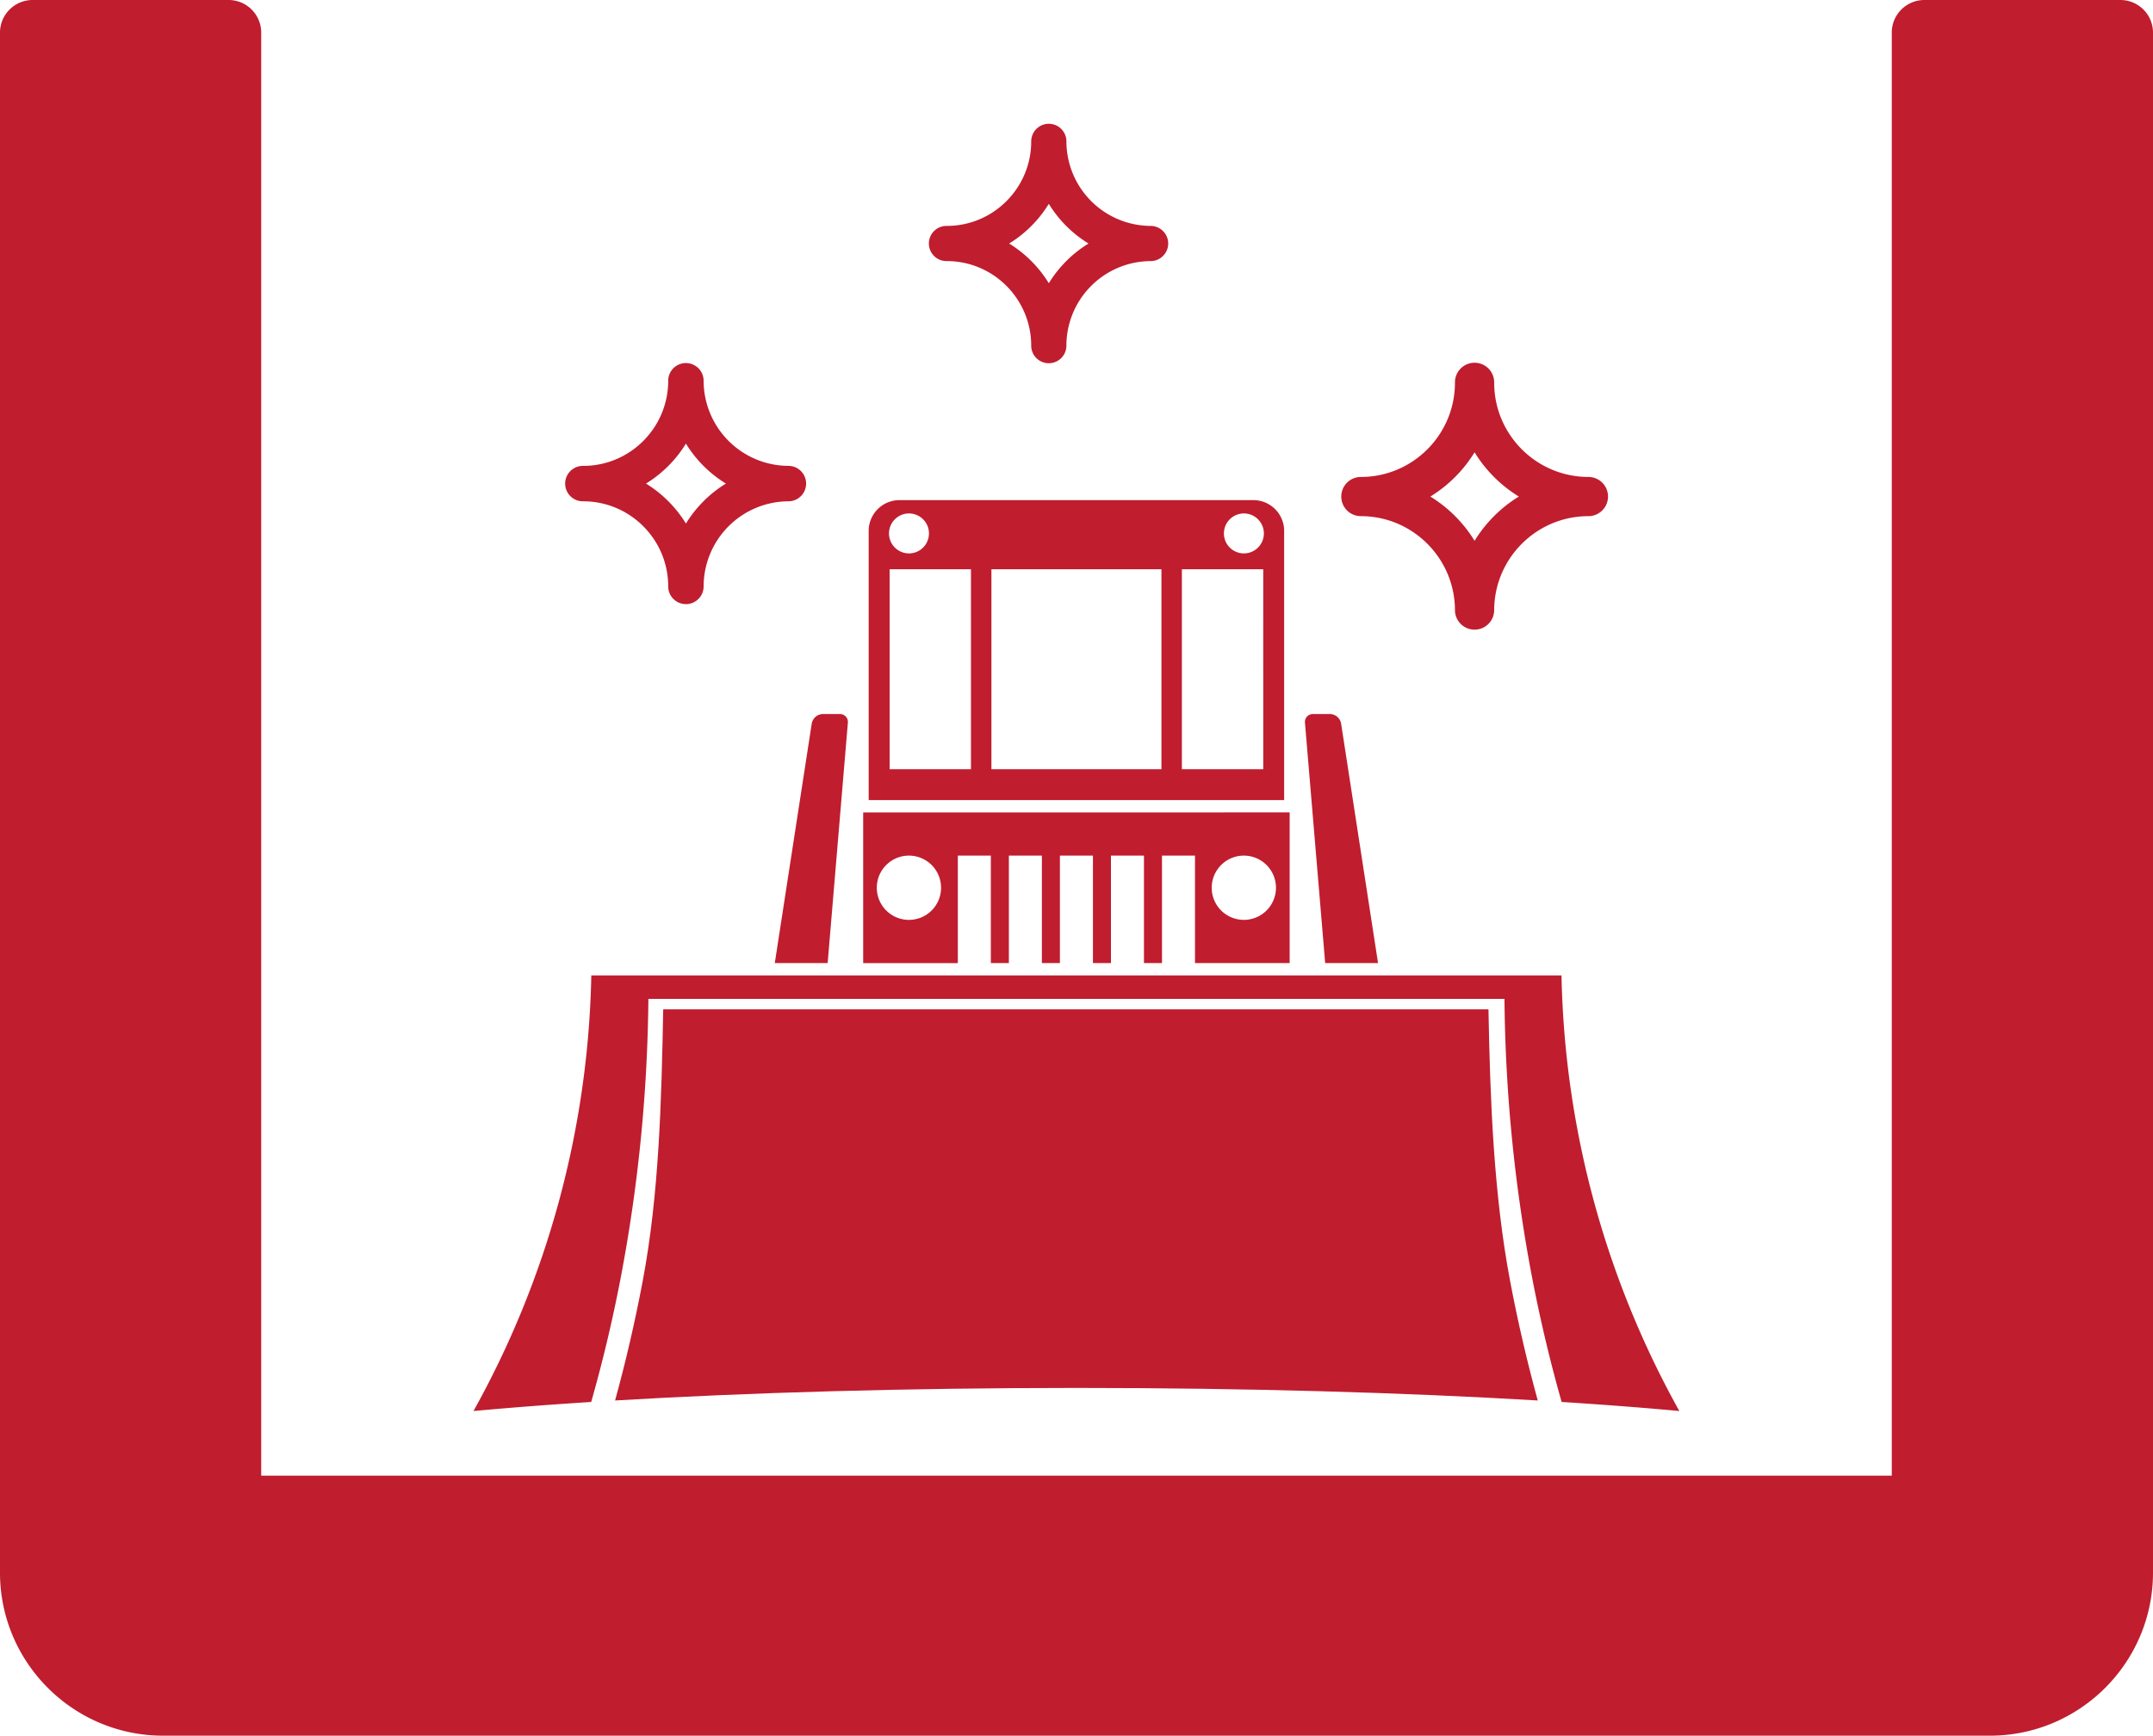
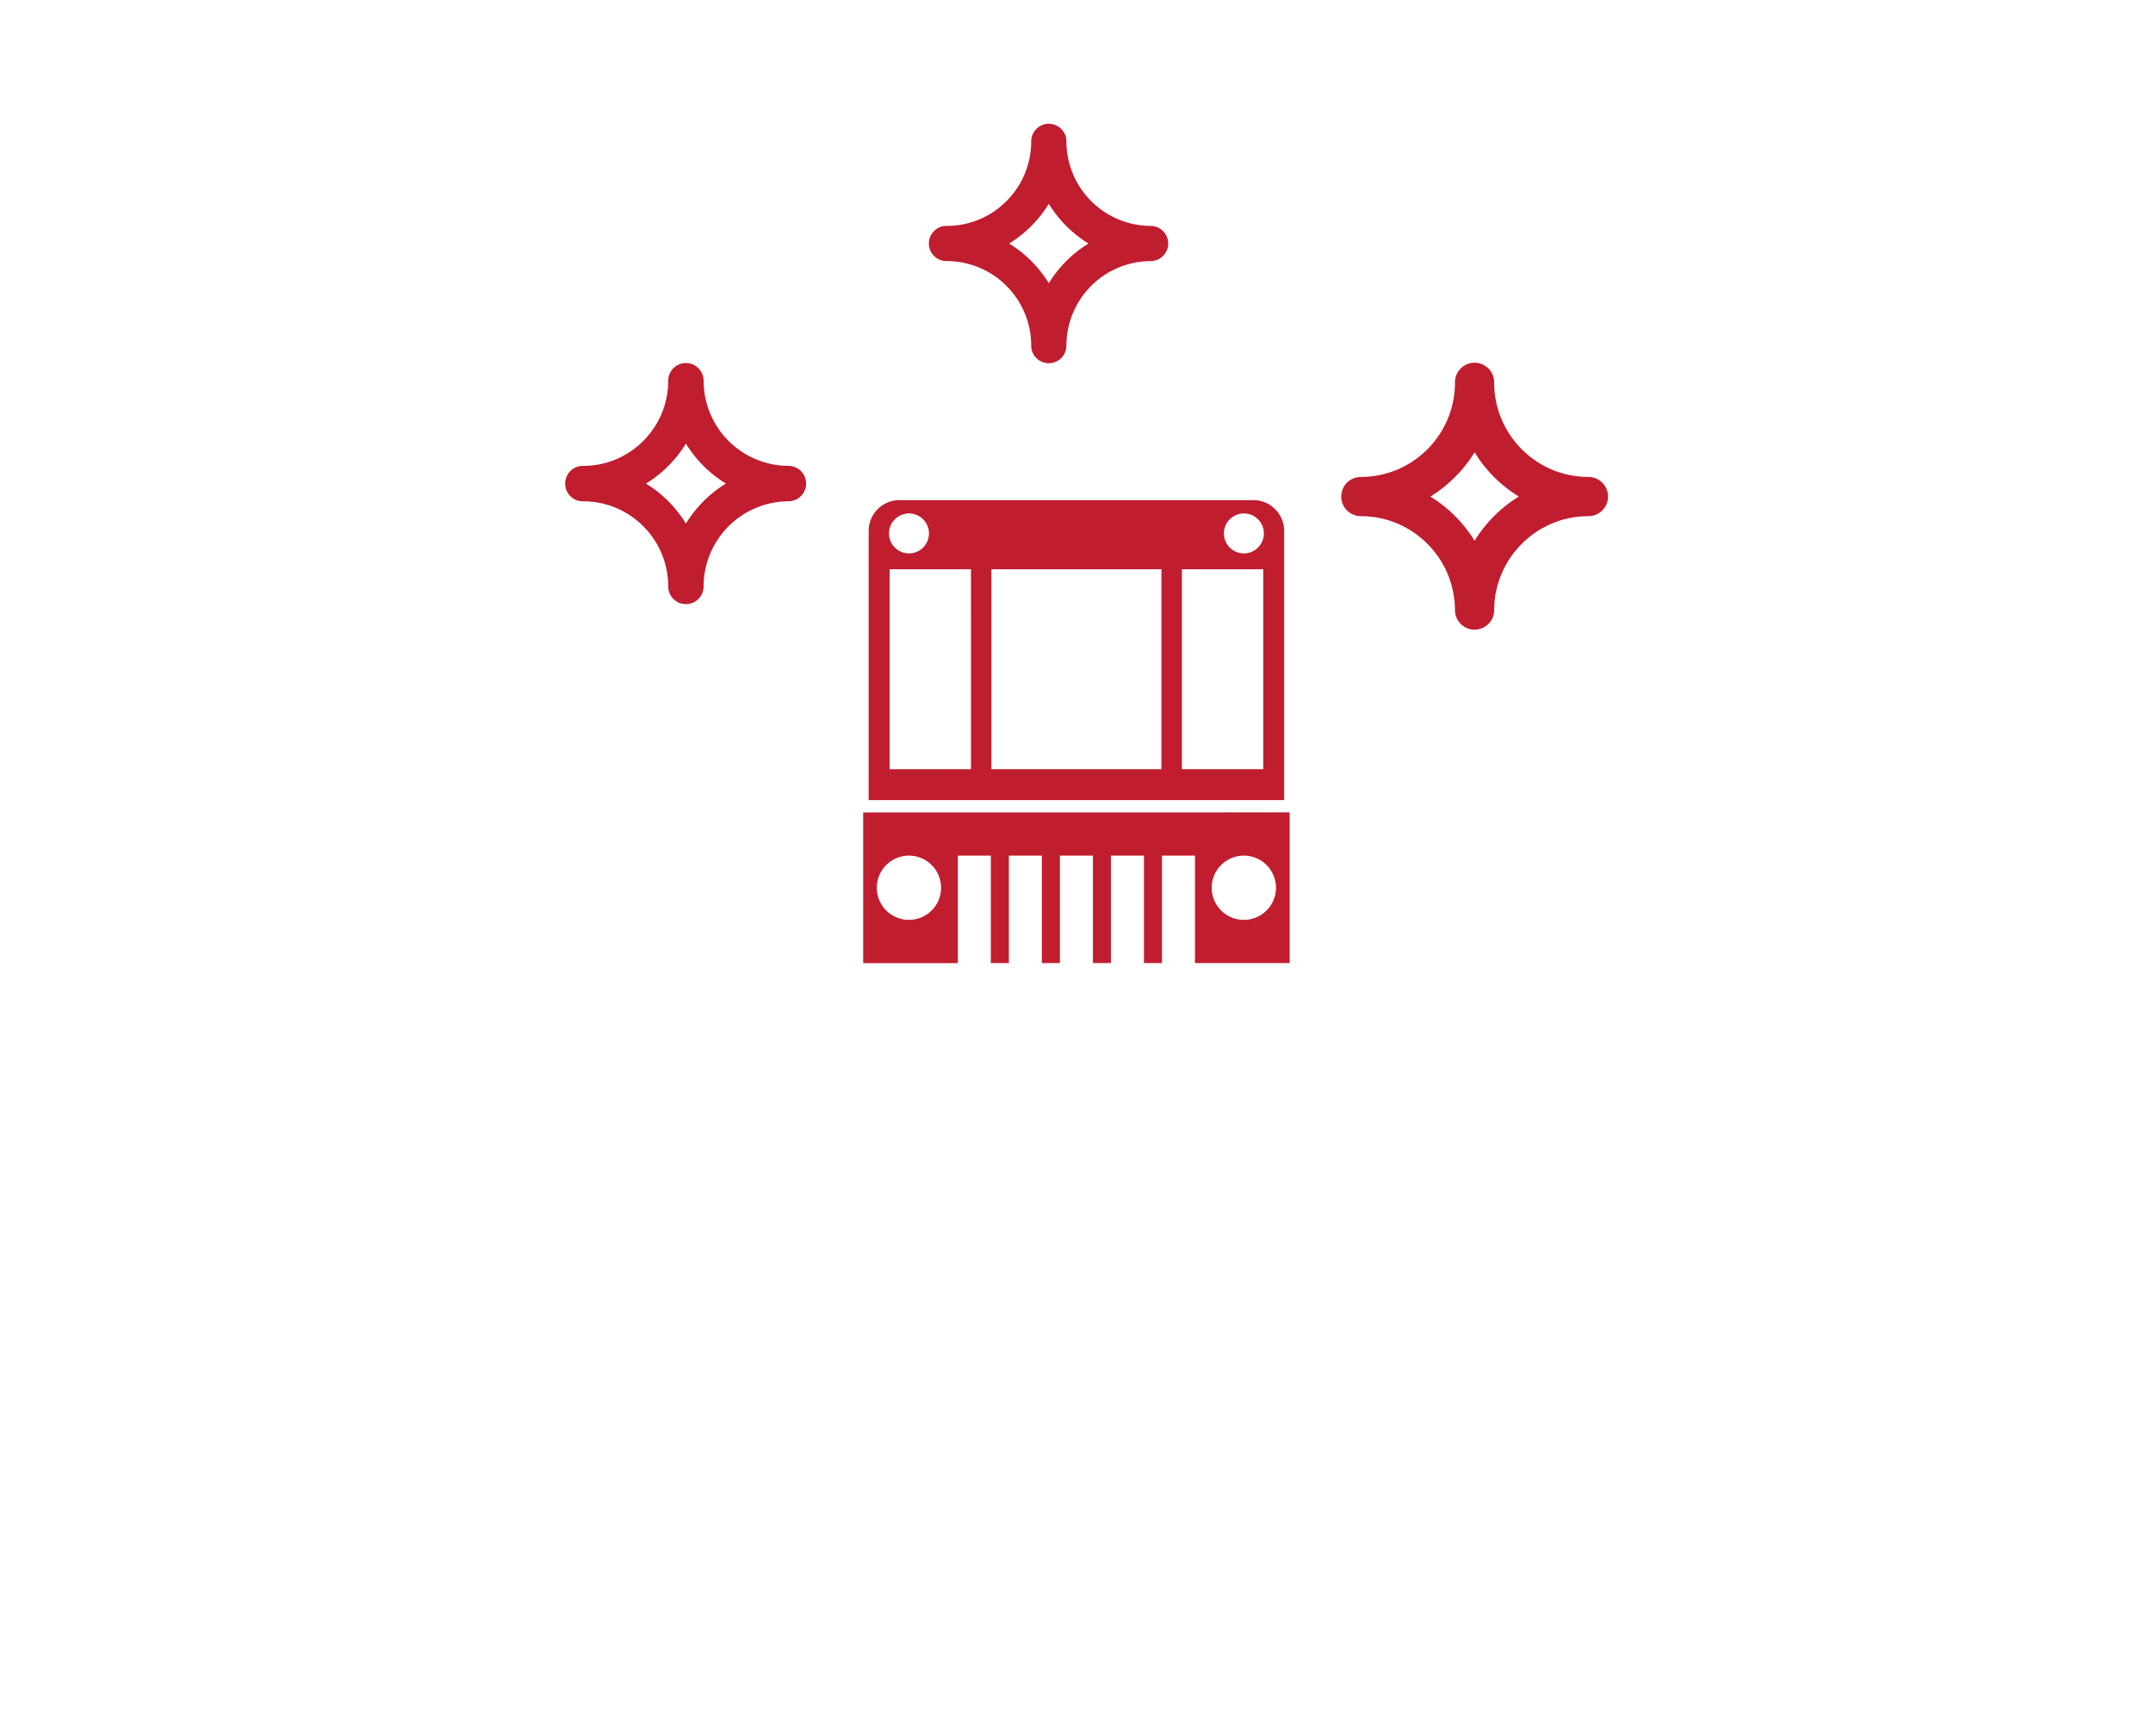
<svg xmlns="http://www.w3.org/2000/svg" viewBox="0 0 3200 2580">
  <defs>
    <style>.cls-1{fill:#c01d2f;}</style>
  </defs>
  <g id="Layer_2" data-name="Layer 2">
    <g id="Layer_1-2" data-name="Layer 1">
-       <path class="cls-1" d="M3151.53,0H2860.21a48.47,48.47,0,0,0-48.47,48.47v2145H388.23V48.47A48.47,48.47,0,0,0,339.76,0H48.47A48.47,48.47,0,0,0,0,48.47V2337.65C0,2471.27,108.73,2580,242.35,2580h2715.3c133.62,0,242.35-108.73,242.35-242.35V48.47A48.47,48.47,0,0,0,3151.53,0Z" />
      <path class="cls-1" d="M1532.68,513.77a26.15,26.15,0,0,0,52.3,0A125.81,125.81,0,0,1,1710.64,388.1a26.15,26.15,0,0,0,0-52.29A125.81,125.81,0,0,1,1585,210.15a26.15,26.15,0,0,0-52.3,0c0,69.28-56.27,125.66-125.45,125.66a26.15,26.15,0,1,0,0,52.29C1476.41,388.1,1532.68,444.48,1532.68,513.77ZM1558.84,303a179.35,179.35,0,0,0,59,59,179.5,179.5,0,0,0-59,59,179.48,179.48,0,0,0-58.95-59A179.33,179.33,0,0,0,1558.84,303Z" />
      <path class="cls-1" d="M2162.5,907.33a29.15,29.15,0,0,0,58.29,0c0-77.24,62.84-140.09,140.07-140.09a29.14,29.14,0,0,0,0-58.28c-77.23,0-140.07-62.85-140.07-140.07a29.15,29.15,0,1,0-58.29,0c0,77.22-62.73,140.07-139.84,140.07a29.14,29.14,0,1,0,0,58.28C2099.77,767.24,2162.5,830.09,2162.5,907.33Zm29.16-235a200,200,0,0,0,65.78,65.77,200,200,0,0,0-65.78,65.79,199.86,199.86,0,0,0-65.72-65.79A199.9,199.9,0,0,0,2191.66,672.33Z" />
      <path class="cls-1" d="M993.15,871.68a26.32,26.32,0,1,0,52.64,0,126.68,126.68,0,0,1,126.52-126.53,26.33,26.33,0,0,0,0-52.65A126.67,126.67,0,0,1,1045.79,566a26.32,26.32,0,1,0-52.64,0c0,69.76-56.66,126.52-126.31,126.52a26.33,26.33,0,1,0,0,52.65C936.49,745.15,993.15,801.91,993.15,871.68Zm26.33-212.27a180.65,180.65,0,0,0,59.42,59.41,180.87,180.87,0,0,0-59.42,59.42,180.66,180.66,0,0,0-59.35-59.42A180.44,180.44,0,0,0,1019.48,659.41Z" />
-       <path class="cls-1" d="M2285.59,2081.75c-198.2-11.81-433.44-18.66-685.71-18.66s-487.5,6.85-685.7,18.66q23.94-86.87,41-177.15c24.56-129.52,28-270,30.55-404.24H2212.3c2.49,134.19,7.68,274.7,32.24,404.24Q2261.61,1994.74,2285.59,2081.75Z" />
-       <path class="cls-1" d="M2496,2097.42c-53.88-5-112.41-9.48-174.94-13.47q-25.57-89.91-43.65-183.62a2316.2,2316.2,0,0,1-41.2-404.47l-.16-11.1H963.71l-.15,11.1a2320,2320,0,0,1-41.2,404.47q-18,93.53-43.66,183.62c-62.53,4-121.06,8.51-174.94,13.47A1387.37,1387.37,0,0,0,831.12,1784.2a1387,1387,0,0,0,47.74-334.26h1442A1386.49,1386.49,0,0,0,2496,2097.42Z" />
      <path class="cls-1" d="M1862.88,743.41h-526a45.78,45.78,0,0,0-45.77,45.77v400.07h617.52V789.18A45.77,45.77,0,0,0,1862.88,743.41ZM1351,763.21a29.7,29.7,0,1,1-29.69,29.7A29.71,29.71,0,0,1,1351,763.21Zm92.16,380.2H1322.22V846.19h120.92Zm283.09,0h-252.7V846.19h252.7Zm151.31,0H1756.62V846.19h120.92Zm-28.76-320.8a29.7,29.7,0,1,1,29.7-29.7A29.71,29.71,0,0,1,1848.78,822.61Z" />
      <path class="cls-1" d="M1282.94,1207.62v224h140.69V1271.84h49.07v159.75h26.79V1271.84h49.07v159.75h26.78V1271.84h49.09v159.75h26.77V1271.84h49.07v159.75h26.79V1271.84h49.07v159.75h140.69v-224Zm68,159.73a47.76,47.76,0,1,1,47.76-47.76A47.74,47.74,0,0,1,1351,1367.35Zm497.8,0a47.76,47.76,0,1,1,47.74-47.76A47.76,47.76,0,0,1,1848.78,1367.35Z" />
-       <path class="cls-1" d="M1223.45,1061.34h25a11.8,11.8,0,0,1,11.75,12.79l-30.06,357.46h-78.57L1206.41,1076A17.24,17.24,0,0,1,1223.45,1061.34Z" />
-       <path class="cls-1" d="M1976.31,1061.34h-25a11.8,11.8,0,0,0-11.76,12.79l30.06,357.46h78.57L1993.36,1076A17.26,17.26,0,0,0,1976.31,1061.34Z" />
    </g>
  </g>
</svg>